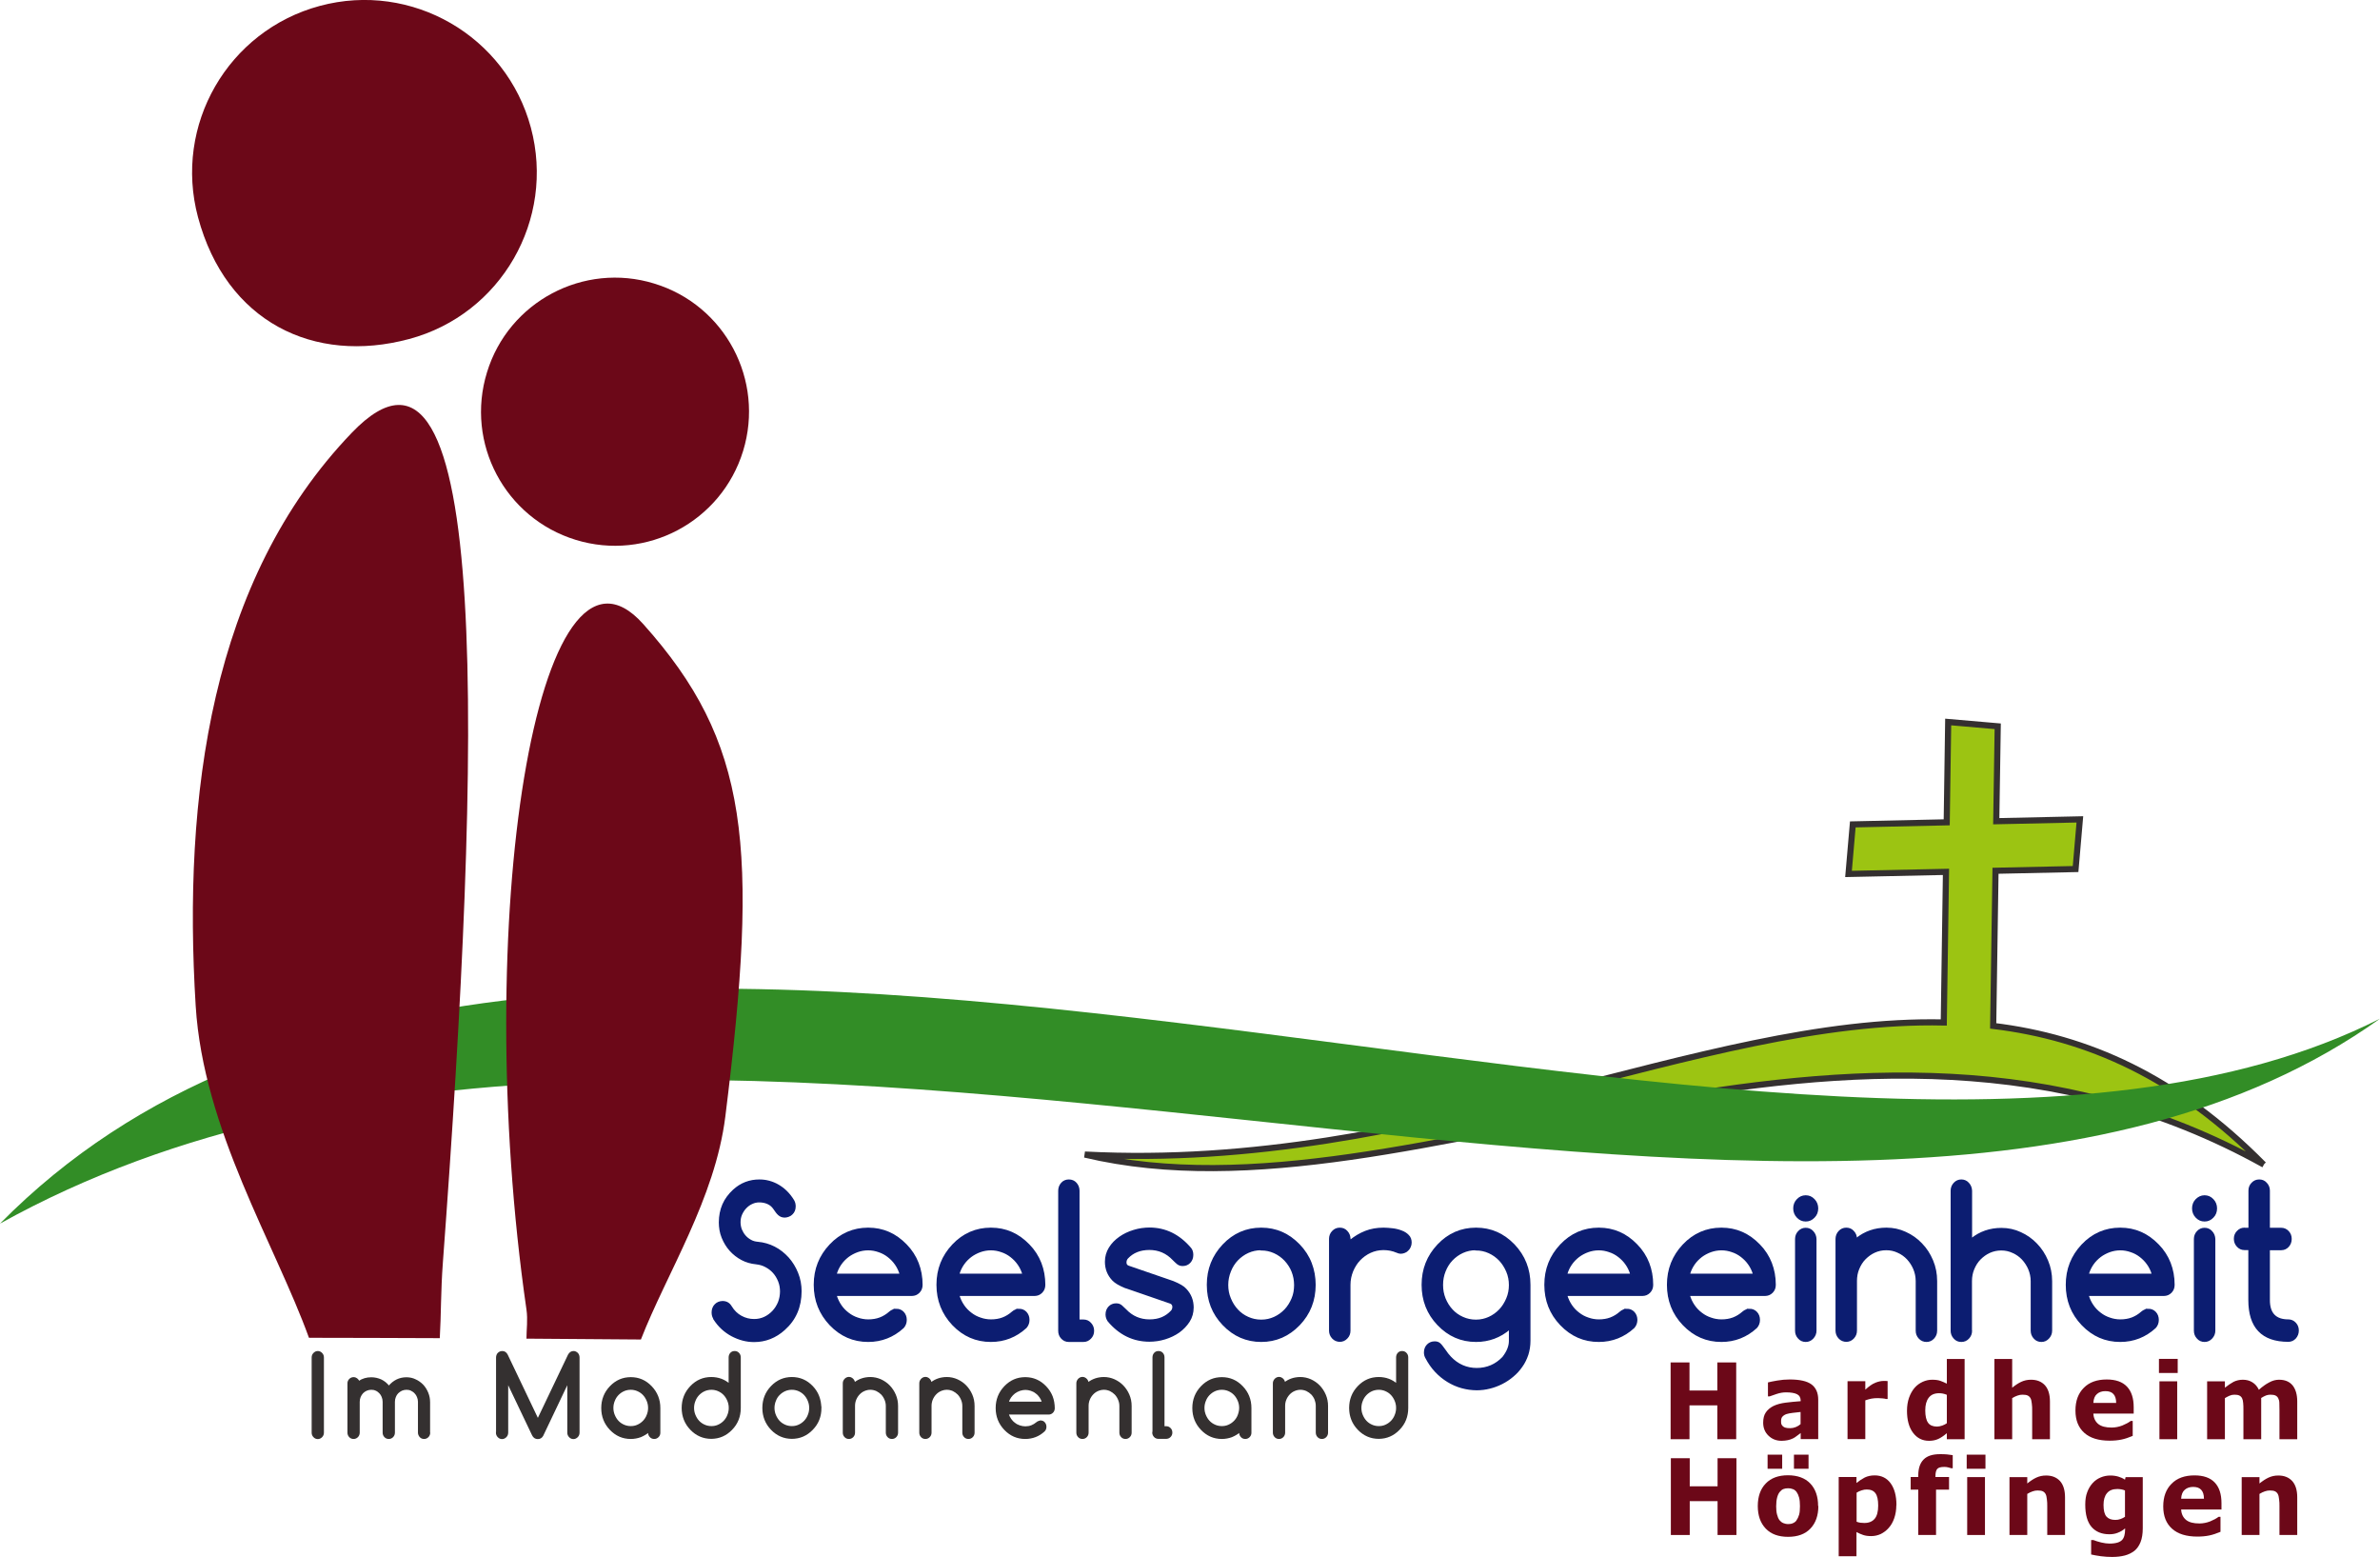
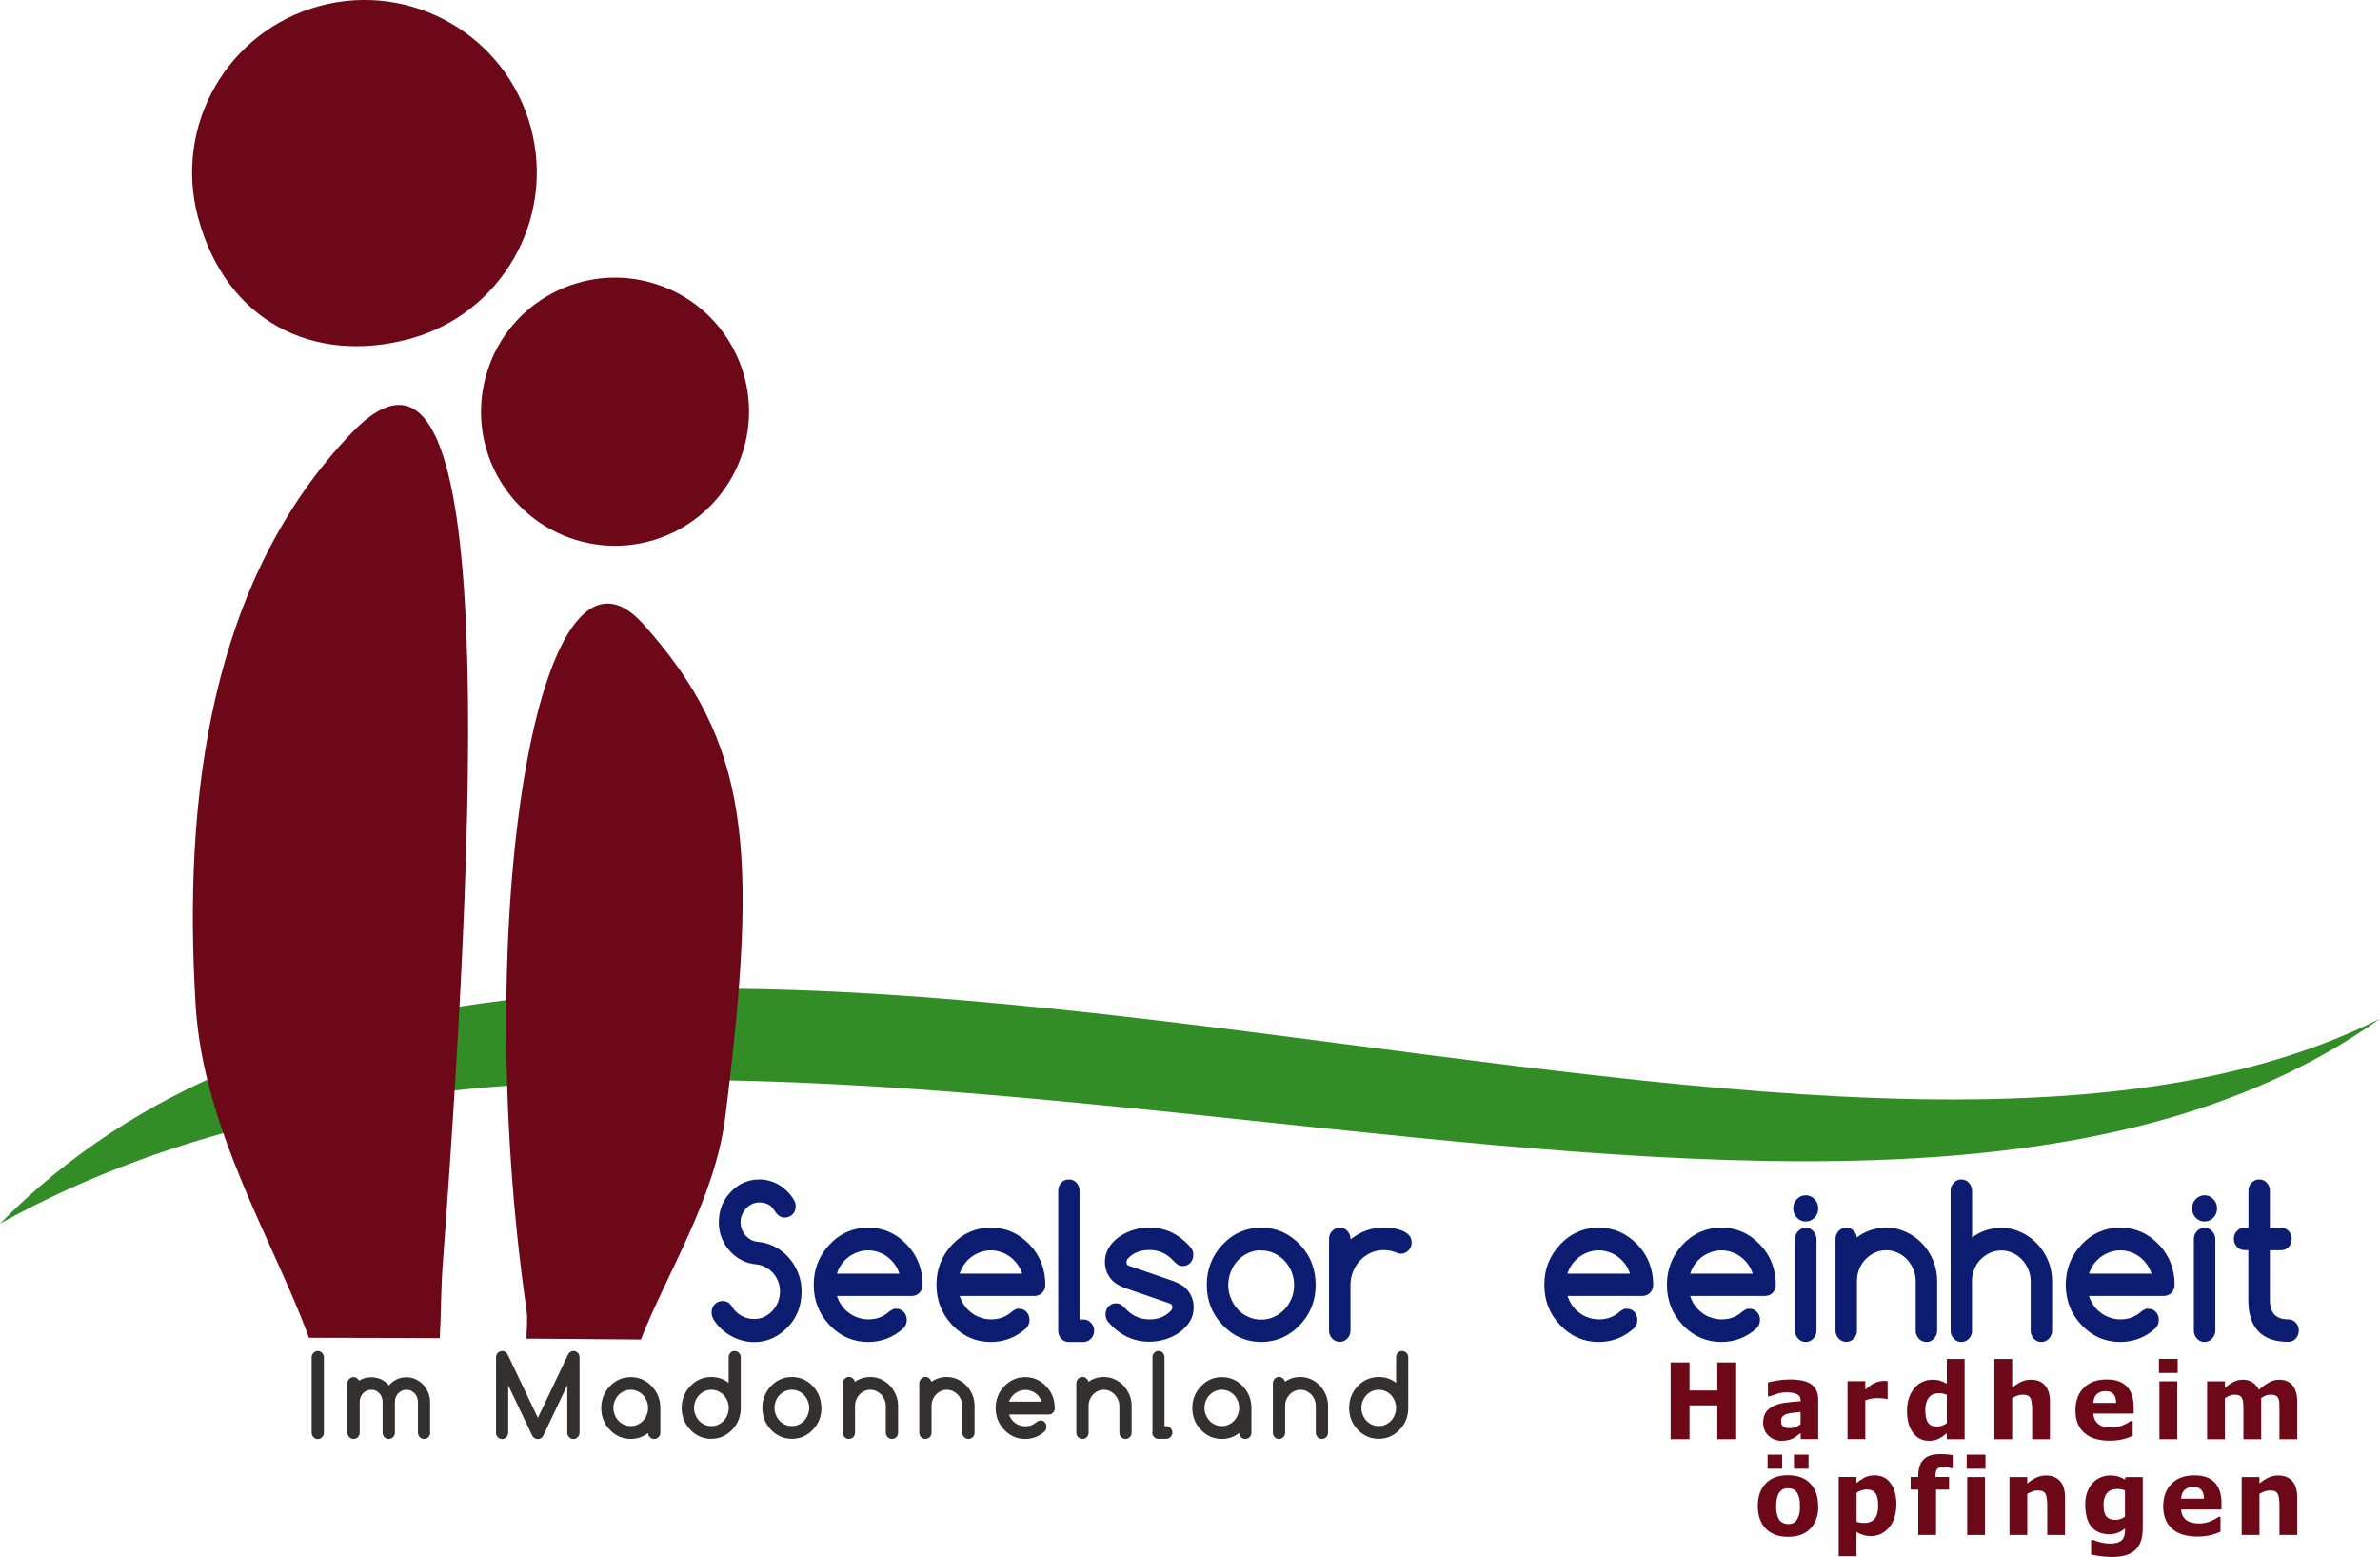
<svg xmlns="http://www.w3.org/2000/svg" id="Ebene_2" data-name="Ebene 2" viewBox="0 0 194.12 126.94">
  <defs>
    <style>
      .cls-1 {
        fill: #9cc412;
        stroke-width: .5px;
      }

      .cls-1, .cls-2, .cls-3 {
        stroke-miterlimit: 5.37;
      }

      .cls-1, .cls-3 {
        stroke: #343030;
      }

      .cls-2 {
        fill: #0c1d71;
        stroke: #0c1d71;
      }

      .cls-2, .cls-3 {
        stroke-width: .12px;
      }

      .cls-3 {
        fill: #343030;
      }

      .cls-4 {
        fill: #328d26;
      }

      .cls-4, .cls-5 {
        stroke-width: 0px;
      }

      .cls-5 {
        fill: #6c0818;
      }
    </style>
  </defs>
  <g id="artwork">
-     <path class="cls-1" d="M184.63,94.96c-7.06-7.16-14.37-10.38-22.06-11.31l.19-12.65,6.53-.14.35-4.05-6.82.15.12-7.74-4.04-.35-.12,8.18-7.66.17-.35,4.04,7.95-.17-.18,12.28c-19.95-.44-42.54,12.19-70.06,10.77,27.03,6.41,62.36-17.97,96.17.82" />
    <path class="cls-4" d="M0,99.77c44.69-45.31,146.78,7.24,194.12-16.71C149.59,114.84,57.48,67.83,0,99.77" />
    <path class="cls-5" d="M26.09.48c-7.51,2.02-11.95,9.73-9.94,17.23,2.29,8.53,9.45,12.02,17.23,9.93,7.49-2.01,11.93-9.73,9.92-17.23C41.29,2.92,33.58-1.53,26.09.48" />
    <path class="cls-5" d="M39.72,30.36c-1.78,5.78,1.47,11.89,7.24,13.66,5.77,1.77,11.88-1.48,13.65-7.25,1.77-5.77-1.47-11.89-7.25-13.65-5.76-1.77-11.88,1.48-13.64,7.24" />
    <path class="cls-5" d="M35.87,109.11c.11-1.84.08-3.88.25-6.13,3.11-41.87,4.12-79.72-7.42-67.7-11.54,12.01-13.79,29.69-12.74,46.72.62,10.11,6.47,19.43,9.24,27.08,3.56,0,7.11.02,10.67.03" />
    <path class="cls-5" d="M52.27,109.23c2.11-5.42,6.05-11.48,6.89-18.19,2.76-22.1,1.94-30.51-6.7-40.16-8.64-9.65-14.08,24.41-9.52,55.9.12.83,0,1.61,0,2.37,3.11.02,6.23.05,9.34.07" />
    <g>
      <path class="cls-5" d="M141.61,117.35h-1.54v-2.76h-2.27v2.76h-1.54v-6.26h1.54v2.29h2.27v-2.29h1.54v6.26Z" />
      <path class="cls-5" d="M146.86,116.85c-.08.06-.17.14-.29.22-.11.09-.22.16-.32.21-.14.07-.29.12-.44.15-.15.03-.32.05-.5.05-.43,0-.78-.14-1.07-.42-.29-.28-.43-.63-.43-1.06,0-.34.07-.63.22-.84.15-.22.36-.39.62-.52.27-.13.6-.22.99-.27.4-.05.81-.09,1.23-.12v-.03c0-.26-.1-.44-.3-.54-.2-.1-.5-.15-.9-.15-.24,0-.49.04-.76.13-.27.09-.46.16-.58.2h-.13v-1.14c.15-.04.4-.09.74-.15.34-.06.69-.09,1.03-.09.82,0,1.41.13,1.78.4.36.27.55.68.55,1.25v3.21h-1.43v-.5ZM146.86,116.11v-.98c-.2.02-.41.04-.63.07-.23.03-.4.06-.52.1-.14.05-.25.12-.33.21-.08.09-.11.21-.11.36,0,.1,0,.18.02.24.02.06.06.12.12.18.06.06.14.1.22.12.09.03.22.04.4.04.14,0,.29-.03.44-.09.15-.06.28-.14.39-.24Z" />
      <path class="cls-5" d="M153.96,114.07h-.13c-.06-.02-.16-.04-.3-.05-.14-.01-.25-.02-.34-.02-.21,0-.39.01-.54.04-.16.03-.33.08-.51.14v3.16h-1.45v-4.72h1.45v.69c.32-.29.59-.48.83-.57.23-.09.45-.14.65-.14.05,0,.11,0,.17,0,.06,0,.12,0,.17.01v1.44Z" />
-       <path class="cls-5" d="M160.24,117.35h-1.45v-.49c-.25.21-.48.37-.7.47-.22.1-.47.15-.75.15-.55,0-.98-.22-1.31-.66-.33-.44-.49-1.04-.49-1.79,0-.4.06-.76.17-1.07.11-.31.26-.58.45-.8.18-.21.4-.37.66-.49.26-.12.52-.17.78-.17s.49.03.66.09c.17.06.35.14.53.23v-2.01h1.45v6.54ZM158.79,116.05v-2.32c-.1-.04-.21-.08-.32-.1-.11-.02-.21-.03-.31-.03-.38,0-.66.12-.85.37-.19.25-.28.59-.28,1.03,0,.46.08.8.23,1.01.15.21.4.31.73.31.13,0,.27-.03.42-.08.15-.05.28-.12.39-.2Z" />
+       <path class="cls-5" d="M160.24,117.35h-1.45v-.49c-.25.21-.48.37-.7.47-.22.1-.47.15-.75.15-.55,0-.98-.22-1.31-.66-.33-.44-.49-1.04-.49-1.79,0-.4.06-.76.17-1.07.11-.31.26-.58.45-.8.18-.21.4-.37.66-.49.26-.12.52-.17.78-.17s.49.03.66.09c.17.06.35.14.53.23v-2.01h1.45v6.54ZM158.79,116.05v-2.32c-.1-.04-.21-.08-.32-.1-.11-.02-.21-.03-.31-.03-.38,0-.66.12-.85.37-.19.25-.28.59-.28,1.03,0,.46.08.8.23,1.01.15.21.4.31.73.31.13,0,.27-.03.42-.08.15-.05.28-.12.39-.2" />
      <path class="cls-5" d="M167.2,117.35h-1.45v-2.34c0-.19,0-.38-.03-.57-.02-.19-.05-.33-.1-.42-.05-.1-.13-.18-.23-.23-.1-.05-.25-.07-.43-.07-.13,0-.26.02-.4.07-.14.04-.28.12-.44.21v3.35h-1.45v-6.54h1.45v2.34c.26-.21.5-.37.74-.48.24-.11.5-.17.79-.17.49,0,.86.15,1.14.45.27.3.41.74.41,1.33v3.07Z" />
      <path class="cls-5" d="M174.04,115.26h-3.3c.02.37.16.65.4.85.25.2.61.29,1.09.29.3,0,.6-.06.88-.17.29-.12.51-.24.68-.37h.16v1.22c-.33.14-.63.24-.92.3-.29.06-.61.09-.96.09-.9,0-1.59-.21-2.07-.64s-.72-1.03-.72-1.82.23-1.4.68-1.85c.45-.46,1.08-.68,1.87-.68.73,0,1.28.19,1.65.58.37.39.55.95.55,1.68v.53ZM172.6,114.38c0-.32-.08-.56-.22-.71-.14-.16-.36-.24-.66-.24-.28,0-.51.08-.68.23-.18.15-.28.39-.3.73h1.87Z" />
      <path class="cls-5" d="M177.62,111.95h-1.53v-1.15h1.53v1.15ZM177.58,117.35h-1.45v-4.72h1.45v4.72Z" />
      <path class="cls-5" d="M184.43,114v3.35h-1.45v-2.36c0-.23,0-.43-.02-.59-.01-.16-.04-.29-.09-.39-.05-.1-.12-.17-.22-.22-.1-.05-.23-.07-.41-.07-.14,0-.28.03-.41.09-.13.06-.25.12-.36.19v3.35h-1.45v-4.72h1.45v.52c.25-.2.49-.36.71-.48.23-.11.48-.17.75-.17.3,0,.56.07.78.21.23.14.4.34.53.61.29-.26.57-.46.84-.6.27-.15.54-.22.8-.22.49,0,.85.15,1.11.46.25.31.38.75.38,1.32v3.07h-1.45v-2.36c0-.23,0-.43-.01-.59,0-.16-.04-.29-.09-.39-.05-.1-.12-.17-.22-.22-.1-.05-.24-.07-.42-.07-.12,0-.24.02-.35.06-.11.04-.26.12-.42.22Z" />
    </g>
    <g>
-       <path class="cls-5" d="M141.63,125.16h-1.54v-2.76h-2.27v2.76h-1.54v-6.26h1.54v2.29h2.27v-2.29h1.54v6.26Z" />
      <path class="cls-5" d="M148.31,122.8c0,.78-.22,1.39-.65,1.84-.43.45-1.04.67-1.82.67s-1.39-.22-1.82-.67c-.43-.45-.65-1.06-.65-1.84s.22-1.4.65-1.84c.43-.45,1.04-.67,1.81-.67s1.39.22,1.82.67c.43.45.64,1.06.64,1.84ZM145.36,119.76h-1.19v-1.15h1.19v1.15ZM146.53,123.95c.09-.12.16-.27.21-.44.05-.17.07-.4.07-.7,0-.28-.02-.51-.07-.7-.05-.19-.12-.34-.2-.45-.09-.12-.19-.2-.31-.24-.12-.05-.25-.07-.39-.07s-.26.02-.37.06c-.11.04-.21.12-.31.24-.09.11-.16.26-.21.45-.05.19-.08.43-.08.72,0,.26.02.48.07.67s.11.34.2.46c.09.11.19.19.31.24.12.05.25.08.41.08.13,0,.26-.02.37-.07.12-.05.22-.12.3-.23ZM147.51,119.76h-1.19v-1.15h1.19v1.15Z" />
      <path class="cls-5" d="M154.67,122.73c0,.39-.06.74-.17,1.06-.11.32-.26.58-.45.79-.19.22-.41.38-.65.5-.24.11-.5.17-.78.17-.26,0-.47-.03-.65-.09-.18-.06-.36-.14-.55-.24v1.97h-1.45v-6.46h1.45v.49c.22-.18.45-.33.68-.45.23-.11.5-.17.8-.17.56,0,1,.22,1.31.65.31.43.47,1.02.47,1.78ZM153.19,122.76c0-.46-.07-.79-.22-1-.15-.21-.39-.31-.71-.31-.14,0-.28.02-.42.07-.14.04-.28.11-.41.19v2.37c.1.04.2.06.31.08.11.01.22.02.32.02.38,0,.66-.12.85-.35.19-.23.28-.59.28-1.06Z" />
      <path class="cls-5" d="M159.27,119.72h-.11c-.06-.02-.15-.04-.25-.07s-.21-.04-.33-.04c-.28,0-.47.05-.57.16-.1.11-.15.31-.15.62v.04h1.11v1.03h-1.06v3.7h-1.45v-3.7h-.62v-1.03h.62v-.13c0-.58.15-1.01.44-1.3.29-.29.73-.43,1.33-.43.21,0,.41,0,.58.02.17.02.33.04.46.06v1.07Z" />
      <path class="cls-5" d="M161.94,119.76h-1.53v-1.15h1.53v1.15ZM161.9,125.16h-1.45v-4.72h1.45v4.72Z" />
      <path class="cls-5" d="M168.43,125.16h-1.45v-2.34c0-.19,0-.38-.03-.57-.02-.19-.05-.33-.1-.42-.05-.1-.13-.18-.23-.23-.1-.05-.25-.07-.43-.07-.13,0-.26.02-.4.07-.14.04-.28.12-.44.21v3.35h-1.45v-4.72h1.45v.52c.26-.21.5-.37.74-.48.24-.11.5-.17.79-.17.49,0,.86.15,1.14.45.27.3.41.74.41,1.33v3.07Z" />
      <path class="cls-5" d="M174.77,124.62c0,.44-.06.82-.18,1.12-.12.3-.29.54-.5.71-.22.17-.48.3-.78.38-.31.08-.65.12-1.04.12-.31,0-.62-.02-.92-.06-.3-.04-.57-.09-.79-.14v-1.18h.18c.18.07.39.14.64.2.25.06.48.09.68.09.27,0,.48-.03.65-.08.17-.05.29-.13.38-.22.08-.09.14-.2.18-.35.04-.14.06-.31.06-.5v-.09c-.17.15-.37.27-.58.35-.21.09-.45.13-.7.13-.63,0-1.11-.2-1.46-.6-.34-.4-.51-1-.51-1.82,0-.39.05-.73.16-1.01.1-.28.25-.53.44-.74.18-.2.39-.35.65-.46.26-.11.52-.16.79-.16.24,0,.46.03.66.09.2.06.38.14.54.25l.05-.21h1.4v4.18ZM173.32,123.67v-2.14c-.08-.04-.18-.07-.3-.09s-.23-.03-.32-.03c-.38,0-.66.11-.85.34-.19.23-.28.55-.28.96,0,.45.08.77.24.95.16.18.4.27.72.27.14,0,.29-.02.42-.07.14-.05.27-.11.38-.19Z" />
      <path class="cls-5" d="M181.2,123.08h-3.3c.02.37.16.65.4.85.25.2.61.29,1.09.29.3,0,.6-.06.88-.17.29-.12.51-.24.68-.37h.16v1.22c-.33.14-.63.24-.92.3-.29.06-.61.09-.96.09-.9,0-1.59-.21-2.07-.64s-.72-1.03-.72-1.82.23-1.4.68-1.85c.45-.46,1.08-.68,1.87-.68.73,0,1.28.19,1.65.58.37.39.55.95.55,1.68v.53ZM179.76,122.19c0-.32-.08-.56-.22-.71-.14-.16-.36-.24-.66-.24-.28,0-.51.08-.68.23-.18.15-.28.39-.3.73h1.87Z" />
      <path class="cls-5" d="M187.37,125.16h-1.45v-2.34c0-.19,0-.38-.03-.57-.02-.19-.05-.33-.1-.42-.05-.1-.13-.18-.23-.23-.1-.05-.25-.07-.43-.07-.13,0-.26.02-.4.07-.14.04-.28.12-.44.21v3.35h-1.45v-4.72h1.45v.52c.26-.21.5-.37.74-.48.24-.11.5-.17.79-.17.49,0,.86.15,1.14.45.27.3.41.74.41,1.33v3.07Z" />
    </g>
    <g>
      <path class="cls-3" d="M26.36,116.81c0,.13-.04.24-.13.33-.09.09-.19.14-.31.14s-.23-.05-.31-.14c-.09-.09-.13-.2-.13-.33v-6.12c0-.13.04-.24.13-.33.09-.09.19-.14.31-.14s.23.05.31.14c.09.09.13.2.13.33v6.12Z" />
      <path class="cls-3" d="M35.03,116.81c0,.13-.04.24-.13.33-.09.09-.19.13-.31.13s-.23-.04-.31-.13c-.08-.09-.13-.2-.13-.33v-2.51c0-.14-.03-.27-.08-.4-.05-.13-.12-.24-.21-.33-.09-.1-.2-.17-.32-.23-.12-.06-.25-.08-.39-.08s-.27.03-.39.08c-.12.06-.23.13-.32.22s-.16.2-.21.33c-.05.13-.08.26-.08.41v2.51c0,.13-.04.24-.13.33-.09.09-.19.13-.31.13s-.23-.04-.31-.13c-.09-.09-.13-.2-.13-.33v-2.51c0-.14-.03-.28-.08-.41-.05-.13-.12-.24-.21-.33-.09-.09-.19-.17-.31-.22-.12-.06-.25-.08-.39-.08s-.27.03-.39.08c-.12.05-.23.13-.32.22-.09.1-.16.21-.21.33-.05.13-.08.26-.08.41v2.51c0,.13-.04.24-.13.33-.09.09-.19.13-.31.13s-.23-.04-.31-.13c-.09-.09-.13-.2-.13-.33v-4.01c0-.13.04-.23.13-.32.09-.09.19-.13.31-.13.1,0,.18.03.26.09.08.06.13.13.16.23.3-.21.64-.31,1.02-.31.28,0,.54.06.79.17.25.12.46.29.65.53.39-.47.87-.7,1.43-.7.25,0,.5.05.72.16.23.1.43.25.6.42.17.18.3.39.4.63.1.24.15.49.15.76v2.51Z" />
      <path class="cls-3" d="M40.52,116.81v-6.12c0-.06.01-.13.03-.18.02-.06.05-.11.09-.15.04-.04.09-.08.14-.1.05-.02.11-.04.18-.04.17,0,.3.08.39.25l2.52,5.28,2.52-5.28c.1-.17.23-.25.39-.25.06,0,.12.01.17.04.05.02.1.06.14.1.04.04.07.09.09.15.02.06.03.12.03.18v6.12c0,.13-.04.24-.13.33-.09.09-.19.14-.31.14s-.23-.05-.31-.14c-.09-.09-.13-.2-.13-.33v-4.13l-2.08,4.37c-.09.16-.22.23-.39.23-.18,0-.32-.09-.41-.28l-2.06-4.32v4.13c0,.13-.04.24-.13.33-.09.09-.19.14-.31.14s-.23-.05-.31-.14c-.09-.09-.13-.2-.13-.33Z" />
      <path class="cls-3" d="M52.92,116.81v-.09c-.21.18-.44.31-.68.41-.25.09-.51.14-.79.14-.65,0-1.2-.24-1.66-.72-.46-.48-.69-1.06-.69-1.74s.23-1.26.69-1.74c.46-.48,1.01-.72,1.66-.72s1.2.24,1.66.72c.46.48.69,1.06.69,1.74v2.01c0,.13-.04.23-.13.32-.09.09-.19.13-.31.13s-.23-.04-.31-.13c-.09-.09-.13-.2-.13-.32ZM51.45,113.26c-.21,0-.4.04-.58.12-.18.08-.33.19-.47.33-.13.14-.24.3-.31.49-.08.19-.12.39-.12.6s.04.41.12.6c.08.19.18.35.31.49.13.14.29.25.47.33.18.08.37.12.58.12s.4-.04.57-.12c.18-.08.33-.19.47-.33.13-.14.24-.3.31-.49.08-.19.12-.39.12-.6s-.04-.41-.12-.6c-.08-.19-.18-.35-.31-.49-.13-.14-.29-.25-.47-.33-.18-.08-.37-.12-.57-.12Z" />
      <path class="cls-3" d="M58.02,112.34c.56,0,1.05.18,1.47.54v-2.2c0-.13.04-.24.12-.33.08-.09.19-.13.31-.13s.23.04.31.13c.09.09.13.2.13.33v4.12c0,.69-.23,1.27-.69,1.74-.46.48-1.02.72-1.66.72s-1.2-.24-1.66-.72c-.46-.48-.69-1.06-.69-1.74s.23-1.26.69-1.74c.46-.48,1.01-.72,1.66-.72ZM59.5,114.8c0-.21-.04-.41-.12-.6-.08-.19-.18-.35-.31-.49-.13-.14-.29-.25-.47-.33-.18-.08-.37-.12-.57-.12s-.4.04-.58.12c-.18.08-.33.19-.47.33-.13.14-.24.3-.31.49-.08.19-.12.39-.12.6s.04.41.12.6c.08.19.18.35.31.49.13.14.29.25.47.33.18.08.37.12.58.12s.4-.04.57-.12c.18-.08.33-.19.47-.33.13-.14.24-.3.31-.49.08-.19.12-.39.12-.6Z" />
      <path class="cls-3" d="M66.94,114.8c0,.69-.23,1.27-.69,1.74-.46.48-1.02.72-1.66.72s-1.2-.24-1.66-.72c-.46-.48-.69-1.06-.69-1.74s.23-1.26.69-1.74c.46-.48,1.01-.72,1.66-.72s1.2.24,1.66.72c.23.24.4.51.51.8.11.29.17.61.17.95ZM64.59,113.26c-.21,0-.4.04-.58.12-.18.08-.33.19-.47.33s-.24.3-.31.49c-.08.19-.12.39-.12.6s.04.41.12.6c.08.19.18.35.31.49s.29.25.47.33c.18.08.37.12.58.12s.4-.04.57-.12c.18-.08.33-.19.47-.33.13-.14.24-.3.31-.49.08-.19.12-.39.12-.6s-.04-.41-.12-.6c-.08-.19-.18-.35-.31-.49-.13-.14-.29-.25-.47-.33-.18-.08-.37-.12-.57-.12Z" />
      <path class="cls-3" d="M69.68,112.79c.37-.3.81-.45,1.31-.45.29,0,.57.06.84.18.26.12.5.28.7.49.2.21.36.45.48.73.12.28.18.58.18.9v2.17c0,.13-.04.24-.13.33-.09.09-.19.13-.31.13s-.23-.04-.31-.13c-.09-.09-.13-.2-.13-.33v-2.17c0-.19-.04-.37-.11-.53-.07-.17-.16-.31-.28-.44-.12-.12-.26-.22-.42-.3-.16-.07-.33-.11-.51-.11s-.35.04-.51.11c-.16.07-.3.17-.42.3-.12.13-.21.27-.28.44-.07.17-.1.35-.1.53v2.17c0,.13-.04.24-.13.33-.09.09-.19.13-.31.13s-.23-.04-.31-.13c-.09-.09-.13-.2-.13-.33v-4.01c0-.13.04-.23.13-.33.09-.09.19-.14.31-.14s.22.05.31.14c.09.09.13.2.13.32Z" />
      <path class="cls-3" d="M75.92,112.79c.37-.3.81-.45,1.31-.45.29,0,.57.06.84.18.26.12.5.28.7.49.2.21.36.45.48.73.12.28.18.58.18.9v2.17c0,.13-.04.24-.13.33-.09.09-.19.13-.31.13s-.23-.04-.31-.13c-.09-.09-.13-.2-.13-.33v-2.17c0-.19-.04-.37-.11-.53-.07-.17-.16-.31-.28-.44-.12-.12-.26-.22-.42-.3-.16-.07-.33-.11-.51-.11s-.35.04-.51.11c-.16.07-.3.17-.42.3-.12.13-.21.27-.28.44-.07.17-.1.35-.1.53v2.17c0,.13-.04.24-.13.33-.09.09-.19.13-.31.13s-.23-.04-.31-.13c-.09-.09-.13-.2-.13-.33v-4.01c0-.13.04-.23.13-.33.09-.09.19-.14.31-.14s.22.05.31.14c.09.09.13.2.13.32Z" />
      <path class="cls-3" d="M84.86,115.88c.13,0,.23.04.31.13.08.09.12.2.12.33s-.04.24-.13.33c-.43.4-.95.6-1.54.6-.65,0-1.2-.24-1.66-.72-.46-.48-.69-1.06-.69-1.74s.23-1.26.69-1.74c.46-.48,1.01-.72,1.66-.72s1.2.24,1.66.72c.23.24.4.5.52.8.11.29.17.61.17.95,0,.13-.04.24-.13.33-.09.09-.19.13-.31.13h-3.32c.05.16.12.31.21.44.09.13.2.25.33.34.12.1.26.17.41.22.15.05.31.08.47.08.18,0,.35-.03.51-.09.15-.06.3-.15.43-.26.08-.07.18-.11.29-.11ZM85.05,114.35c-.05-.16-.12-.31-.21-.44-.09-.13-.2-.25-.33-.34-.12-.1-.26-.17-.41-.22-.15-.05-.3-.08-.46-.08s-.31.03-.47.08c-.15.05-.29.13-.42.22-.13.1-.23.21-.33.34-.09.13-.16.28-.21.44h2.83Z" />
      <path class="cls-3" d="M88.73,112.79c.37-.3.81-.45,1.31-.45.29,0,.57.06.84.18.26.12.5.28.7.49.2.21.36.45.48.73.12.28.18.58.18.9v2.17c0,.13-.04.24-.13.33-.09.09-.19.13-.31.13s-.23-.04-.31-.13c-.09-.09-.13-.2-.13-.33v-2.17c0-.19-.04-.37-.11-.53-.07-.17-.16-.31-.28-.44-.12-.12-.26-.22-.42-.3-.16-.07-.33-.11-.51-.11s-.35.04-.51.11c-.16.07-.3.17-.42.3-.12.13-.21.27-.28.44-.07.17-.1.35-.1.53v2.17c0,.13-.04.24-.13.33-.09.09-.19.13-.31.13s-.23-.04-.31-.13c-.09-.09-.13-.2-.13-.33v-4.01c0-.13.04-.23.13-.33.09-.09.19-.14.31-.14s.22.05.31.14c.09.09.13.2.13.32Z" />
      <path class="cls-3" d="M94.06,116.81v-6.13c0-.13.04-.24.12-.33.08-.09.19-.13.31-.13s.23.04.31.13c.08.09.12.2.12.33v5.67h.2c.12,0,.22.04.31.13.09.09.13.2.13.33s-.04.23-.13.32c-.09.09-.19.13-.31.13h-.64c-.12,0-.22-.04-.31-.13-.08-.09-.13-.2-.13-.32Z" />
      <path class="cls-3" d="M101.13,116.81v-.09c-.21.18-.44.31-.68.41-.25.09-.51.14-.79.14-.65,0-1.2-.24-1.66-.72-.46-.48-.69-1.06-.69-1.74s.23-1.26.69-1.74c.46-.48,1.01-.72,1.66-.72s1.2.24,1.66.72c.46.48.69,1.06.69,1.74v2.01c0,.13-.04.23-.13.32-.09.09-.19.13-.31.13s-.23-.04-.31-.13c-.09-.09-.13-.2-.13-.32ZM99.66,113.26c-.21,0-.4.04-.58.12-.18.08-.33.19-.47.33-.13.14-.24.3-.31.49-.08.19-.12.39-.12.6s.04.41.12.6c.08.19.18.35.31.49.13.14.29.25.47.33.18.08.37.12.58.12s.4-.04.57-.12c.18-.08.33-.19.47-.33.13-.14.24-.3.31-.49s.12-.39.12-.6-.04-.41-.12-.6-.18-.35-.31-.49c-.13-.14-.29-.25-.47-.33-.18-.08-.37-.12-.57-.12Z" />
      <path class="cls-3" d="M104.75,112.79c.37-.3.81-.45,1.31-.45.29,0,.57.06.84.18.26.12.5.28.7.49.2.21.36.45.48.73.12.28.18.58.18.9v2.17c0,.13-.04.24-.13.33-.09.09-.19.13-.31.13s-.23-.04-.31-.13c-.09-.09-.13-.2-.13-.33v-2.17c0-.19-.04-.37-.1-.53-.07-.17-.16-.31-.28-.44-.12-.12-.26-.22-.42-.3-.16-.07-.33-.11-.51-.11s-.35.04-.51.11c-.16.07-.3.17-.42.3-.12.13-.21.27-.28.44-.07.17-.1.35-.1.53v2.17c0,.13-.04.24-.13.33-.09.09-.19.13-.31.13s-.23-.04-.31-.13c-.09-.09-.13-.2-.13-.33v-4.01c0-.13.04-.23.13-.33.09-.09.19-.14.31-.14s.22.05.31.14c.09.09.13.2.13.32Z" />
      <path class="cls-3" d="M112.46,112.34c.56,0,1.05.18,1.47.54v-2.2c0-.13.04-.24.12-.33.08-.09.19-.13.31-.13s.23.04.31.13c.09.09.13.2.13.33v4.12c0,.69-.23,1.27-.69,1.74-.46.48-1.02.72-1.66.72s-1.2-.24-1.66-.72c-.46-.48-.69-1.06-.69-1.74s.23-1.26.69-1.74c.46-.48,1.01-.72,1.66-.72ZM113.93,114.8c0-.21-.04-.41-.12-.6-.08-.19-.18-.35-.31-.49-.13-.14-.29-.25-.47-.33-.18-.08-.37-.12-.57-.12s-.4.04-.58.12c-.18.08-.33.19-.47.33-.13.14-.24.3-.31.49-.08.19-.12.39-.12.6s.04.41.12.6c.08.19.18.35.31.49.13.14.29.25.47.33.18.08.37.12.58.12s.4-.04.57-.12c.18-.08.33-.19.47-.33.13-.14.24-.3.31-.49.08-.19.12-.39.12-.6Z" />
    </g>
    <g>
      <path class="cls-2" d="M58.26,107.54c-.11-.15-.16-.32-.16-.53,0-.12.02-.23.06-.34.04-.11.1-.2.18-.28.08-.08.16-.14.26-.18.1-.04.21-.07.33-.07.31,0,.54.13.7.4.22.36.49.62.82.8.33.18.68.27,1.06.27.3,0,.58-.06.84-.18.26-.12.49-.29.69-.5.2-.21.35-.45.47-.73.11-.28.17-.58.17-.9,0-.3-.05-.58-.16-.85-.11-.27-.25-.5-.43-.7-.18-.2-.39-.36-.64-.49-.24-.13-.5-.2-.77-.23-.42-.04-.81-.15-1.17-.34-.36-.19-.68-.44-.95-.74s-.48-.65-.64-1.04-.23-.81-.23-1.24c0-.54.1-1.02.29-1.46.19-.43.48-.82.85-1.16h0c.6-.55,1.3-.82,2.11-.82.26,0,.52.03.78.1.26.07.51.17.75.31.24.14.47.31.68.52.21.21.4.45.57.73.08.14.12.3.12.47,0,.13-.02.24-.06.34-.04.1-.1.2-.18.27-.08.08-.16.14-.27.18s-.21.07-.32.07c-.1,0-.2-.02-.28-.05-.08-.03-.15-.08-.22-.14-.07-.06-.13-.13-.19-.21-.06-.08-.12-.17-.19-.27-.13-.19-.3-.34-.51-.43-.22-.1-.45-.14-.7-.14-.2,0-.39.04-.58.13-.19.08-.35.2-.5.35-.15.15-.26.32-.36.53-.09.2-.14.42-.14.66,0,.21.04.42.11.61.08.19.18.36.31.51.13.15.28.27.46.37.17.1.36.15.57.17.48.04.94.17,1.37.39.43.22.8.52,1.12.87.32.36.57.77.76,1.24.19.47.28.96.28,1.47,0,1.28-.45,2.32-1.35,3.12h0c-.72.65-1.55.97-2.47.97-.31,0-.62-.04-.92-.12-.31-.08-.6-.2-.89-.35-.28-.15-.55-.34-.8-.57-.25-.23-.46-.49-.65-.78Z" />
      <path class="cls-2" d="M73.09,106.77c.23,0,.43.08.58.24.15.16.23.37.23.61s-.08.45-.23.62c-.81.74-1.76,1.12-2.86,1.12-1.21,0-2.24-.45-3.1-1.35-.85-.9-1.28-1.98-1.28-3.25s.43-2.35,1.28-3.25c.85-.9,1.89-1.35,3.1-1.35s2.23.45,3.1,1.35c.43.44.75.94.96,1.48.21.54.32,1.13.32,1.77,0,.25-.08.45-.24.61-.16.16-.35.24-.58.24h-6.19c.09.3.22.58.39.83.17.25.37.46.61.64.23.18.49.32.77.41.28.1.57.15.87.15.34,0,.66-.05.95-.16.29-.11.55-.27.8-.49.16-.14.34-.21.54-.21ZM73.44,103.91c-.09-.3-.22-.58-.39-.82-.17-.25-.38-.46-.61-.64-.23-.18-.49-.32-.77-.41-.28-.1-.57-.15-.86-.15s-.59.05-.87.15c-.28.1-.54.24-.77.41-.23.18-.44.39-.61.64-.17.25-.3.52-.38.82h5.27Z" />
      <path class="cls-2" d="M83.1,106.77c.23,0,.43.08.58.24.15.16.23.37.23.61s-.08.45-.23.62c-.81.74-1.76,1.12-2.86,1.12-1.21,0-2.24-.45-3.1-1.35-.85-.9-1.28-1.98-1.28-3.25s.43-2.35,1.28-3.25c.85-.9,1.89-1.35,3.1-1.35s2.23.45,3.1,1.35c.43.44.75.94.96,1.48.21.54.32,1.13.32,1.77,0,.25-.08.45-.24.61-.16.16-.35.24-.58.24h-6.19c.09.3.22.58.39.83.17.25.37.46.61.64.23.18.49.32.77.41.28.1.57.15.87.15.34,0,.66-.05.95-.16.29-.11.55-.27.8-.49.16-.14.34-.21.54-.21ZM83.45,103.91c-.09-.3-.22-.58-.39-.82-.17-.25-.38-.46-.61-.64-.23-.18-.49-.32-.77-.41-.28-.1-.57-.15-.86-.15s-.59.05-.87.15c-.28.1-.54.24-.77.41-.23.18-.44.39-.61.64-.17.25-.3.52-.38.82h5.27Z" />
      <path class="cls-2" d="M86.37,108.51v-11.42c0-.24.08-.44.23-.61.15-.17.35-.25.58-.25s.43.08.58.25c.15.17.23.37.23.61v10.56h.38c.22,0,.42.08.57.25.16.17.24.37.24.61s-.08.44-.24.6c-.16.17-.35.25-.57.25h-1.2c-.22,0-.41-.08-.57-.25-.16-.17-.23-.37-.23-.6Z" />
      <path class="cls-2" d="M91.8,104.98c-.49-.2-.83-.4-1.03-.61h0c-.4-.42-.59-.92-.59-1.49,0-.42.11-.79.32-1.13.21-.34.49-.62.83-.86.34-.24.72-.42,1.15-.55.42-.13.85-.19,1.28-.19,1.3,0,2.42.55,3.35,1.65.11.14.16.31.16.52,0,.25-.08.45-.23.61-.15.16-.35.24-.58.24-.17,0-.31-.05-.43-.15-.12-.1-.23-.21-.34-.32-.53-.56-1.18-.84-1.94-.84s-1.35.24-1.8.72c-.08.09-.13.21-.13.36s.07.26.2.31l3.66,1.26c.51.21.86.41,1.03.61h0c.4.42.59.92.59,1.49,0,.42-.11.8-.32,1.13-.21.33-.49.62-.82.86-.34.24-.72.42-1.14.55-.42.13-.85.19-1.27.19-1.31,0-2.43-.54-3.35-1.63-.11-.16-.17-.34-.17-.53,0-.25.08-.45.23-.61.15-.16.35-.24.58-.24.17,0,.32.05.44.16.12.11.23.21.33.31.53.56,1.18.84,1.95.84s1.34-.25,1.8-.74c.08-.09.12-.21.12-.34,0-.15-.07-.26-.21-.32l-3.65-1.26Z" />
      <path class="cls-2" d="M107.25,104.76c0,1.28-.43,2.36-1.28,3.25-.87.9-1.9,1.35-3.1,1.35s-2.24-.45-3.1-1.35c-.86-.9-1.28-1.98-1.28-3.25s.43-2.35,1.28-3.25c.85-.9,1.89-1.35,3.1-1.35s2.23.45,3.1,1.35c.43.45.75.94.96,1.49.21.54.32,1.13.32,1.77ZM102.87,101.88c-.39,0-.75.08-1.08.23-.33.15-.62.36-.87.62-.25.26-.44.57-.58.92-.14.35-.22.72-.22,1.12s.07.77.22,1.12c.14.35.34.66.58.92.24.26.53.47.87.62.33.15.69.23,1.08.23s.74-.08,1.07-.23c.33-.15.62-.36.87-.62.25-.26.44-.57.59-.92s.21-.72.21-1.11-.07-.76-.21-1.11-.34-.65-.59-.92c-.25-.26-.54-.47-.87-.62-.33-.15-.69-.23-1.07-.23Z" />
      <path class="cls-2" d="M110.1,101.02v.16c.39-.33.82-.58,1.27-.76.46-.18.95-.26,1.47-.26.23,0,.48.02.74.05.26.03.51.09.73.18.22.08.41.2.55.35.15.15.22.34.22.57,0,.12-.02.23-.07.34-.04.1-.1.2-.18.27-.07.08-.16.14-.26.18-.1.04-.21.07-.32.07-.1,0-.21-.03-.34-.09-.33-.14-.69-.21-1.07-.21s-.74.08-1.07.23c-.33.15-.62.36-.87.62s-.44.57-.59.92c-.14.35-.22.72-.22,1.12v3.74c0,.23-.08.44-.24.6-.16.17-.35.25-.57.25s-.42-.08-.58-.25c-.16-.17-.24-.37-.24-.6v-7.49c0-.23.08-.44.24-.6.16-.17.35-.25.58-.25s.42.08.57.25c.16.17.24.37.24.6Z" />
-       <path class="cls-2" d="M123.13,108.35c-.78.67-1.7,1.01-2.74,1.01-1.21,0-2.24-.45-3.1-1.35-.86-.9-1.28-1.98-1.28-3.25s.43-2.35,1.28-3.25c.85-.9,1.89-1.35,3.1-1.35s2.23.45,3.1,1.35c.85.9,1.28,1.98,1.28,3.25v4.57c0,.39-.06.77-.17,1.12-.12.35-.27.67-.48.96-.2.29-.44.56-.72.79-.28.24-.57.43-.9.6-.32.16-.66.29-1,.37-.35.09-.7.13-1.05.13-.42,0-.83-.06-1.23-.17-.4-.11-.78-.28-1.14-.5-.36-.22-.69-.49-.99-.81-.3-.32-.55-.68-.76-1.08-.08-.13-.13-.28-.13-.46,0-.25.08-.45.23-.61.16-.16.35-.24.59-.24.16,0,.29.04.39.12.1.08.24.25.42.51.18.26.33.46.47.6.59.62,1.31.94,2.15.94s1.56-.31,2.14-.92c.36-.46.54-.91.54-1.34v-.98ZM120.38,101.88c-.39,0-.75.08-1.08.23-.33.15-.62.36-.87.62-.25.26-.44.57-.58.92-.14.35-.21.72-.21,1.12s.07.77.21,1.12c.14.35.34.66.58.92.24.26.53.47.87.62.33.15.69.23,1.08.23s.74-.08,1.07-.23c.33-.15.62-.36.87-.62.25-.26.44-.57.59-.92s.22-.72.22-1.11-.07-.76-.22-1.11-.34-.65-.59-.92c-.25-.26-.54-.47-.87-.62-.33-.15-.69-.23-1.07-.23Z" />
      <path class="cls-2" d="M132.68,106.77c.23,0,.43.08.58.24.15.16.23.37.23.61s-.08.45-.23.62c-.81.74-1.76,1.12-2.86,1.12-1.21,0-2.24-.45-3.1-1.35-.86-.9-1.28-1.98-1.28-3.25s.43-2.35,1.28-3.25c.85-.9,1.89-1.35,3.1-1.35s2.23.45,3.1,1.35c.43.44.75.94.96,1.48.21.54.32,1.13.32,1.77,0,.25-.08.45-.24.61-.16.16-.35.24-.58.24h-6.19c.09.3.22.58.39.83.17.25.37.46.61.64.23.18.49.32.77.41.28.1.57.15.87.15.34,0,.66-.05.95-.16.29-.11.55-.27.8-.49.16-.14.34-.21.54-.21ZM133.03,103.91c-.09-.3-.22-.58-.39-.82-.17-.25-.38-.46-.61-.64-.23-.18-.49-.32-.77-.41-.28-.1-.57-.15-.86-.15s-.59.05-.87.15c-.28.1-.54.24-.77.41-.23.18-.44.39-.61.64-.17.25-.3.52-.38.82h5.27Z" />
      <path class="cls-2" d="M142.68,106.77c.23,0,.43.08.58.24.15.16.23.37.23.61s-.08.45-.23.62c-.81.74-1.76,1.12-2.86,1.12-1.21,0-2.24-.45-3.1-1.35-.86-.9-1.28-1.98-1.28-3.25s.43-2.35,1.28-3.25c.85-.9,1.89-1.35,3.1-1.35s2.23.45,3.1,1.35c.43.44.75.94.96,1.48.21.54.32,1.13.32,1.77,0,.25-.08.45-.24.61-.16.16-.35.24-.58.24h-6.19c.09.3.22.58.39.83.17.25.37.46.61.64.23.18.49.32.77.41.28.1.57.15.87.15.34,0,.66-.05.95-.16.29-.11.55-.27.8-.49.16-.14.34-.21.54-.21ZM143.04,103.91c-.09-.3-.22-.58-.39-.82-.17-.25-.38-.46-.61-.64-.23-.18-.49-.32-.77-.41-.28-.1-.57-.15-.86-.15s-.59.05-.87.15c-.28.1-.54.24-.77.41-.23.18-.44.39-.61.64s-.3.52-.38.82h5.27Z" />
      <path class="cls-2" d="M148.24,98.53c0,.28-.09.52-.28.71-.19.2-.41.3-.68.3s-.49-.1-.68-.3c-.19-.2-.28-.44-.28-.71s.09-.52.28-.71c.19-.2.41-.3.68-.3s.49.1.68.3c.19.2.28.44.28.71ZM146.47,108.5v-7.47c0-.24.08-.44.24-.61.16-.17.35-.25.57-.25s.42.08.57.25c.16.17.24.37.25.61v7.47c0,.24-.09.44-.25.61-.16.17-.35.25-.57.25s-.42-.08-.57-.25c-.16-.17-.24-.37-.24-.61Z" />
      <path class="cls-2" d="M151.41,101.01c.69-.56,1.51-.85,2.45-.85.55,0,1.07.11,1.56.34.49.22.93.53,1.3.92.38.39.67.84.89,1.36.22.52.33,1.08.33,1.67v4.05c0,.24-.08.44-.24.61-.16.17-.35.25-.57.25s-.42-.08-.58-.25c-.16-.17-.24-.37-.24-.61v-4.05c0-.35-.07-.68-.2-.99-.13-.31-.31-.58-.53-.82-.22-.23-.48-.42-.78-.55-.3-.14-.61-.21-.95-.21s-.66.07-.95.2c-.29.13-.55.32-.78.55s-.4.51-.53.82c-.13.31-.19.64-.19.99v4.05c0,.24-.08.44-.24.61-.16.17-.35.25-.57.25s-.42-.08-.58-.25c-.16-.17-.24-.37-.24-.61v-7.47c0-.23.08-.44.24-.61.16-.17.35-.25.58-.25s.42.08.57.25c.16.17.24.37.24.59Z" />
      <path class="cls-2" d="M160.79,108.5c0,.24-.08.44-.24.61-.16.17-.35.25-.58.25s-.42-.08-.57-.25c-.16-.17-.24-.37-.24-.61v-11.41c0-.24.08-.44.24-.61.16-.17.35-.25.57-.25s.42.08.57.25c.16.17.24.37.25.61v3.94c.69-.56,1.51-.85,2.45-.85.55,0,1.07.11,1.56.34.49.22.93.53,1.3.92.38.39.67.84.89,1.36.22.52.33,1.08.33,1.67v4.03c0,.24-.09.44-.25.61-.16.17-.35.25-.57.25s-.42-.08-.57-.25c-.16-.17-.24-.37-.24-.61v-4.03c0-.35-.07-.68-.2-.99-.13-.31-.31-.58-.53-.82-.22-.23-.48-.42-.78-.55-.3-.14-.61-.21-.95-.21s-.66.07-.95.2c-.29.13-.55.32-.78.55s-.4.51-.53.82c-.13.31-.19.64-.19.99v4.03Z" />
      <path class="cls-2" d="M175.21,106.77c.23,0,.43.08.58.24.15.16.23.37.23.61s-.08.45-.23.62c-.81.74-1.76,1.12-2.86,1.12-1.21,0-2.24-.45-3.1-1.35-.86-.9-1.28-1.98-1.28-3.25s.43-2.35,1.28-3.25c.85-.9,1.89-1.35,3.1-1.35s2.23.45,3.1,1.35c.43.44.75.94.96,1.48.21.54.32,1.13.32,1.77,0,.25-.08.45-.24.61-.16.16-.35.24-.58.24h-6.19c.09.3.22.58.39.83.17.25.37.46.61.64.23.18.49.32.77.41.28.1.57.15.87.15.34,0,.66-.05.95-.16.29-.11.55-.27.8-.49.16-.14.34-.21.54-.21ZM175.57,103.91c-.09-.3-.22-.58-.39-.82-.17-.25-.38-.46-.61-.64-.23-.18-.49-.32-.77-.41-.28-.1-.57-.15-.86-.15s-.59.05-.87.15c-.28.1-.54.24-.77.41-.23.18-.44.39-.61.64-.17.25-.3.52-.38.82h5.27Z" />
      <path class="cls-2" d="M180.77,98.53c0,.28-.09.52-.28.71-.19.2-.41.3-.68.3s-.49-.1-.68-.3c-.19-.2-.28-.44-.28-.71s.09-.52.28-.71.41-.3.68-.3.49.1.68.3.28.44.28.71ZM179,108.5v-7.47c0-.24.08-.44.24-.61.16-.17.35-.25.57-.25s.42.08.57.25c.16.17.24.37.25.61v7.47c0,.24-.09.44-.25.61-.16.17-.35.25-.57.25s-.42-.08-.57-.25c-.16-.17-.24-.37-.24-.61Z" />
      <path class="cls-2" d="M183.08,100.17h.37v-3.09c0-.24.08-.44.24-.6.16-.17.35-.25.58-.25s.42.08.57.25c.16.17.24.37.24.6v3.09h.98c.22,0,.41.08.57.25.16.17.23.37.23.6s-.08.45-.23.61c-.16.17-.35.25-.57.25h-.98v4.13c0,1.09.52,1.63,1.56,1.63.22,0,.41.08.57.25.16.17.23.37.23.6s-.08.44-.23.61c-.16.17-.35.25-.57.25-2.13,0-3.2-1.12-3.2-3.35v-4.13h-.37c-.22,0-.41-.08-.57-.25-.16-.17-.24-.37-.24-.61s.08-.44.24-.6c.16-.17.35-.25.57-.25Z" />
    </g>
  </g>
</svg>